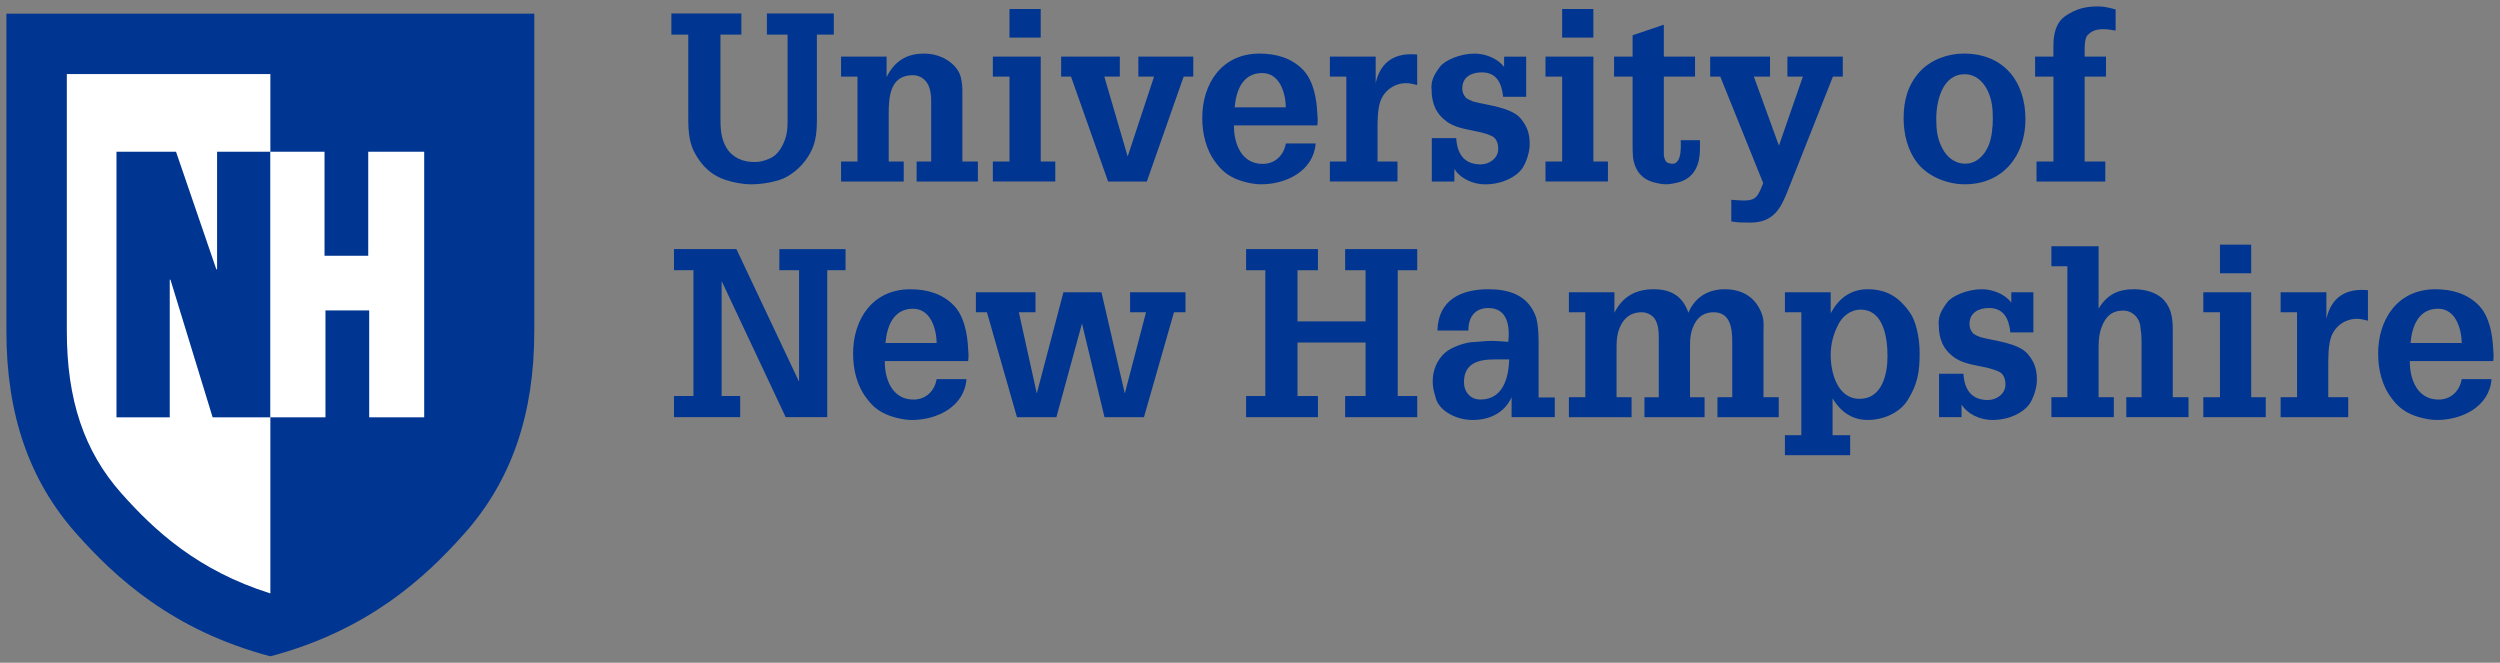
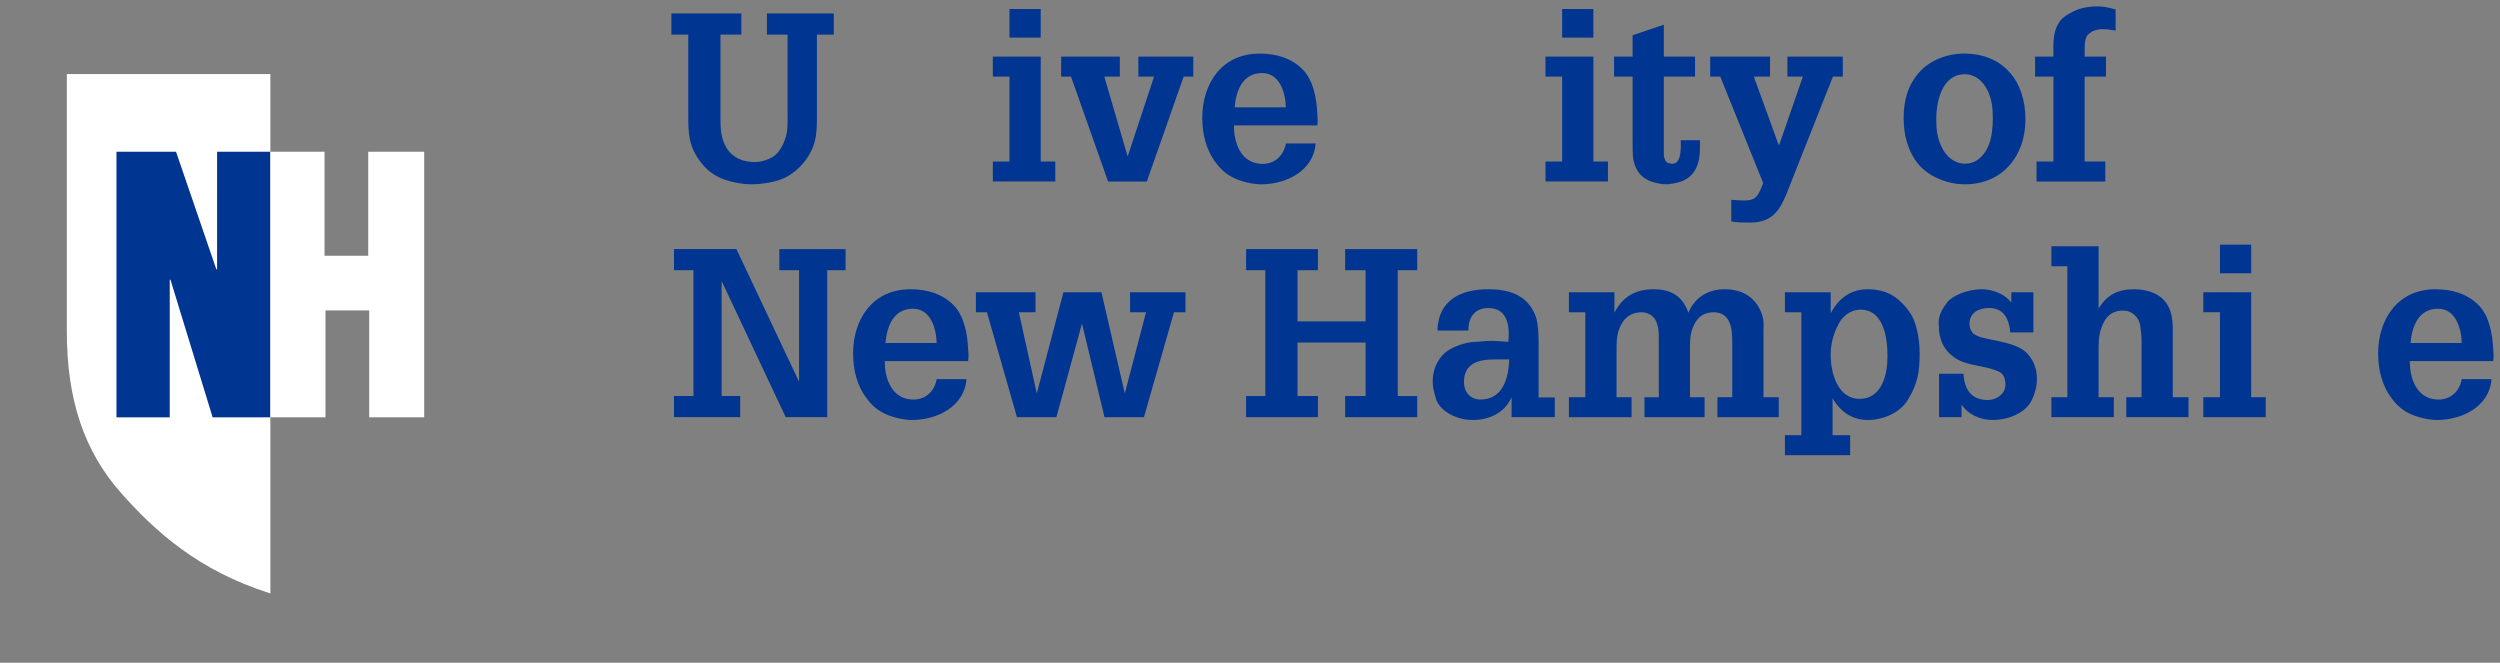
<svg xmlns="http://www.w3.org/2000/svg" xmlns:ns1="http://www.inkscape.org/namespaces/inkscape" xmlns:ns2="http://sodipodi.sourceforge.net/DTD/sodipodi-0.dtd" width="195.41mm" height="51.8mm" viewBox="0 0 195.41 51.8" version="1.1" id="svg1629" ns1:version="0.92.0 r15299" ns2:docname="university of new hampshire.svg">
  <rect x="0" y="0" width="195.41" height="51.8" fill="#808080" stroke="none" />
  <defs id="defs1623" />
  <ns2:namedview id="base" pagecolor="#ffffff" bordercolor="#666666" borderopacity="1.0" ns1:pageopacity="0.0" ns1:pageshadow="2" ns1:zoom="1.220778" ns1:cx="367.38868" ns1:cy="96.000076" ns1:document-units="mm" ns1:current-layer="layer1" showgrid="false" fit-margin-top="0" fit-margin-left="0" fit-margin-right="0" fit-margin-bottom="0" ns1:window-width="1280" ns1:window-height="744" ns1:window-x="-4" ns1:window-y="-4" ns1:window-maximized="1" />
  <g ns1:label="Layer 1" ns1:groupmode="layer" id="layer1" transform="translate(-8.628,-191.225)">
    <path ns1:connector-curvature="0" id="path1300" style="fill:#003591;fill-opacity:1;fill-rule:nonzero;stroke:none;stroke-width:0.035" d="m 61.107,192.276 h 5.467 v 1.651 h -1.633 v 6.238 c 0,0.936 -0.018,1.817 0.477,2.624 0.477,0.771 1.284,1.101 2.183,1.101 0.459,0 0.77,-0.092 1.192,-0.276 0.679,-0.274 1.064,-1.045 1.266,-1.706 0.165,-0.606 0.128,-1.321 0.128,-1.927 v -6.054 h -1.615 v -1.651 h 5.229 v 1.651 h -1.321 v 5.834 c 0,0.991 0.055,2.128 -0.348,3.064 -0.404,0.918 -1.083,1.688 -1.945,2.183 -0.697,0.423 -2,0.624 -2.825,0.624 -0.807,0 -1.982,-0.238 -2.679,-0.624 -0.77,-0.404 -1.339,-1.064 -1.743,-1.816 -0.532,-0.954 -0.514,-2.037 -0.514,-3.101 v -6.164 h -1.321 v -1.651" />
-     <path ns1:connector-curvature="0" id="path1302" style="fill:#003591;fill-opacity:1;fill-rule:nonzero;stroke:none;stroke-width:0.035" d="m 77.927,197.248 c 0.624,-1.247 1.559,-1.834 2.935,-1.834 1.504,0 2.642,0.935 2.862,1.834 0.128,0.514 0.128,0.899 0.128,1.321 v 5.284 h 1.211 v 1.559 h -4.788 v -1.559 h 1.137 v -4.385 c 0,-0.477 0.018,-0.862 -0.128,-1.339 -0.165,-0.587 -0.66,-1.028 -1.302,-1.028 -1.78,0 -1.89,1.669 -1.89,3.027 v 3.725 h 1.174 v 1.559 h -4.898 v -1.559 h 1.284 v -6.642 h -1.284 v -1.56 h 3.559 v 1.596" />
    <path ns1:connector-curvature="0" id="path1304" style="fill:#003591;fill-opacity:1;fill-rule:nonzero;stroke:none;stroke-width:0.035" d="m 87.534,191.927 h 2.44 v 2.238 h -2.44 z m -1.302,13.484 v -1.559 h 1.302 v -6.642 h -1.302 v -1.56 h 3.743 v 8.201 h 1.138 v 1.559 h -4.88" />
    <path ns1:connector-curvature="0" id="path1306" style="fill:#003591;fill-opacity:1;fill-rule:nonzero;stroke:none;stroke-width:0.035" d="m 91.571,195.651 h 4.586 v 1.56 h -1.211 l 1.816,6.219 h 0.018 l 2.055,-6.219 h -1.229 v -1.56 h 4.293 v 1.56 H 101.148 l -2.88,8.201 h -3.027 l -2.899,-8.201 h -0.77 v -1.56" />
    <path ns1:connector-curvature="0" id="path1308" style="fill:#003591;fill-opacity:1;fill-rule:nonzero;stroke:none;stroke-width:0.035" d="m 109.134,199.614 c -0.018,-1.101 -0.458,-2.679 -1.853,-2.679 -1.541,0 -2.037,1.395 -2.146,2.679 z m -4.054,1.413 c -0.018,1.394 0.569,3.009 2.238,3.009 0.973,0 1.651,-0.66 1.816,-1.597 h 2.33 c -0.165,2.147 -2.293,3.192 -4.275,3.192 -0.624,0 -1.468,-0.201 -2.037,-0.458 -0.642,-0.294 -1.064,-0.66 -1.486,-1.229 -0.77,-0.991 -1.064,-2.275 -1.064,-3.504 0,-2.679 1.523,-5.027 4.476,-5.027 1.303,0 2.532,0.348 3.431,1.302 0.788,0.844 1.027,2.22 1.082,3.321 0.018,0.294 0.055,0.568 0.018,0.844 0,0.054 -0.018,0.091 -0.018,0.147 h -6.513" />
-     <path ns1:connector-curvature="0" id="path1310" style="fill:#003591;fill-opacity:1;fill-rule:nonzero;stroke:none;stroke-width:0.035" d="m 116.154,197.725 c 0.385,-1.707 1.541,-2.404 3.247,-2.238 v 2.385 c -0.275,-0.073 -0.569,-0.147 -0.862,-0.147 -0.899,0 -1.688,0.55 -2,1.375 -0.238,0.66 -0.238,1.56 -0.238,2.238 v 2.514 h 1.56 v 1.559 h -5.284 v -1.559 h 1.284 v -6.642 h -1.284 v -1.56 h 3.578 v 2.074" />
-     <path ns1:connector-curvature="0" id="path1312" style="fill:#003591;fill-opacity:1;fill-rule:nonzero;stroke:none;stroke-width:0.035" d="m 126.118,198.789 c -0.11,-1.046 -0.495,-1.908 -1.669,-1.908 -0.789,0 -1.523,0.348 -1.523,1.248 0,0.311 0.092,0.514 0.294,0.752 0.165,0.129 0.367,0.183 0.551,0.276 1.046,0.294 3.008,0.44 3.743,1.358 0.495,0.605 0.679,1.174 0.679,1.945 0.018,0.568 -0.238,1.449 -0.605,1.963 -0.441,0.606 -1.504,1.211 -2.88,1.211 -0.917,0 -1.908,-0.422 -2.403,-1.211 v 0.991 h -1.761 v -3.394 h 1.908 c 0.073,1.211 0.605,2.055 1.908,2.055 0.679,0 1.376,-0.477 1.376,-1.211 0,-0.367 -0.11,-0.807 -0.477,-0.991 -1.101,-0.532 -2.44,-0.404 -3.486,-1.101 -0.899,-0.624 -1.247,-1.468 -1.247,-2.551 -0.092,-0.808 0.385,-1.395 0.642,-1.761 0.367,-0.514 1.578,-1.045 2.715,-1.045 0.844,0 1.798,0.367 2.312,1.045 v -0.807 h 1.725 v 3.138 h -1.798" />
    <path ns1:connector-curvature="0" id="path1314" style="fill:#003591;fill-opacity:1;fill-rule:nonzero;stroke:none;stroke-width:0.035" d="m 130.732,191.927 h 2.44 v 2.238 H 130.732 Z m -1.302,13.484 v -1.559 h 1.302 v -6.642 h -1.302 v -1.56 h 3.743 v 8.201 h 1.138 v 1.559 h -4.88" />
    <path ns1:connector-curvature="0" id="path1316" style="fill:#003591;fill-opacity:1;fill-rule:nonzero;stroke:none;stroke-width:0.035" d="m 141.504,202.843 c 0,1.156 -0.367,2.22 -1.578,2.605 -0.202,0.073 -0.807,0.183 -1.009,0.183 -0.44,0 -0.697,-0.073 -1.119,-0.183 -0.844,-0.257 -1.302,-0.844 -1.486,-1.669 -0.091,-0.404 -0.073,-1.266 -0.073,-1.707 v -4.862 h -1.449 v -1.56 h 1.449 v -1.669 l 2.44,-0.826 v 2.495 h 2.44 v 1.56 H 138.679 v 6.109 c 0,0.184 0.11,0.551 0.294,0.624 1.119,0.459 1.046,-1.101 1.027,-1.761 h 1.504 v 0.66" />
    <path ns1:connector-curvature="0" id="path1318" style="fill:#003591;fill-opacity:1;fill-rule:nonzero;stroke:none;stroke-width:0.035" d="m 142.302,195.651 h 4.679 v 1.56 h -1.266 l 1.871,5.155 0.092,0.239 1.871,-5.394 h -1.211 v -1.56 h 4.33 v 1.56 h -0.771 l -3.486,8.807 c -0.587,1.522 -1.156,2.605 -2.99,2.605 -0.495,0 -0.991,0 -1.468,-0.092 v -1.688 c 0.33,0.019 0.66,0.055 0.991,0.055 0.881,0 1.064,-0.294 1.376,-1.046 l 0.128,-0.311 -3.357,-8.329 h -0.789 v -1.56" />
    <path ns1:connector-curvature="0" id="path1320" style="fill:#003591;fill-opacity:1;fill-rule:nonzero;stroke:none;stroke-width:0.035" d="m 159.973,200.514 c 0,0.807 0.073,1.541 0.459,2.275 0.349,0.697 0.972,1.229 1.798,1.229 0.881,0 1.486,-0.624 1.816,-1.376 0.275,-0.642 0.349,-1.487 0.349,-2.165 0,-0.807 -0.073,-1.505 -0.44,-2.238 -0.349,-0.679 -0.936,-1.211 -1.761,-1.211 -1.761,0 -2.22,2.128 -2.22,3.486 z m -1.431,3.504 c -0.807,-1.009 -1.119,-2.293 -1.119,-3.56 0,-1.375 0.331,-2.623 1.284,-3.651 0.862,-0.917 2.165,-1.394 3.413,-1.394 3.137,0 4.825,2.183 4.825,5.137 0,2.825 -1.743,5.081 -4.752,5.081 -1.321,0 -2.825,-0.587 -3.651,-1.614" />
    <path ns1:connector-curvature="0" id="path1322" style="fill:#003591;fill-opacity:1;fill-rule:nonzero;stroke:none;stroke-width:0.035" d="m 167.7,197.211 v -1.56 h 1.431 v -0.844 c 0,-0.899 0.183,-1.852 0.991,-2.366 0.789,-0.532 1.541,-0.716 2.495,-0.716 0.459,0 0.917,0.11 1.376,0.239 v 1.651 c -0.33,-0.055 -0.642,-0.11 -0.972,-0.11 -0.495,0 -0.899,0.11 -1.247,0.495 -0.22,0.294 -0.202,0.973 -0.202,1.284 v 0.367 h 1.669 v 1.56 h -1.669 v 6.642 h 1.614 v 1.559 h -5.375 v -1.559 h 1.321 v -6.642 h -1.431" />
    <path ns1:connector-curvature="0" id="path1324" style="fill:#003591;fill-opacity:1;fill-rule:nonzero;stroke:none;stroke-width:0.035" d="m 61.308,223.832 v -1.652 h 1.523 v -9.834 h -1.523 v -1.651 h 4.88 l 4.88,10.33 h 0.018 v -8.678 h -1.541 v -1.651 h 5.174 v 1.651 h -1.431 v 11.485 h -3.247 l -4.99,-10.605 h -0.018 v 8.953 h 1.45 v 1.652 h -5.174" />
    <path ns1:connector-curvature="0" id="path1326" style="fill:#003591;fill-opacity:1;fill-rule:nonzero;stroke:none;stroke-width:0.035" d="m 81.841,218.035 c -0.018,-1.101 -0.459,-2.679 -1.853,-2.679 -1.541,0 -2.037,1.395 -2.147,2.679 z m -4.054,1.413 c -0.018,1.394 0.569,3.009 2.238,3.009 0.972,0 1.651,-0.66 1.816,-1.596 h 2.33 c -0.165,2.147 -2.293,3.192 -4.275,3.192 -0.624,0 -1.468,-0.202 -2.037,-0.458 -0.642,-0.294 -1.064,-0.66 -1.486,-1.23 -0.77,-0.991 -1.064,-2.275 -1.064,-3.504 0,-2.679 1.523,-5.027 4.477,-5.027 1.302,0 2.532,0.348 3.431,1.302 0.789,0.844 1.027,2.22 1.082,3.321 0.018,0.294 0.055,0.568 0.018,0.844 0,0.055 -0.018,0.091 -0.018,0.147 h -6.513" />
    <path ns1:connector-curvature="0" id="path1328" style="fill:#003591;fill-opacity:1;fill-rule:nonzero;stroke:none;stroke-width:0.035" d="m 89.567,214.072 v 1.56 h -1.302 l 1.394,6.311 h 0.018 l 2.073,-7.871 h 2.972 l 1.816,7.871 h 0.018 l 1.651,-6.311 h -1.247 v -1.56 h 4.33 v 1.56 h -0.899 l -2.348,8.201 h -3.082 l -1.761,-7.32 -2,7.32 h -3.082 l -2.348,-8.201 h -0.862 v -1.56 h 4.66" />
    <path ns1:connector-curvature="0" id="path1330" style="fill:#003591;fill-opacity:1;fill-rule:nonzero;stroke:none;stroke-width:0.035" d="m 106.028,223.832 v -1.652 h 1.504 v -9.834 h -1.504 v -1.651 h 5.614 v 1.651 h -1.596 v 3.999 h 5.321 v -3.999 h -1.596 v -1.651 h 5.632 v 1.651 h -1.523 v 9.834 h 1.523 v 1.652 h -5.632 v -1.652 h 1.596 v -4.183 h -5.321 v 4.183 h 1.596 v 1.652 h -5.614" />
    <path ns1:connector-curvature="0" id="path1332" style="fill:#003591;fill-opacity:1;fill-rule:nonzero;stroke:none;stroke-width:0.035" d="m 125.442,219.318 c -1.247,0 -2.385,0.294 -2.385,1.78 0,0.752 0.496,1.357 1.284,1.357 1.78,0 2.201,-1.707 2.256,-3.138 z m 1.339,2.955 c -0.551,1.228 -1.725,1.779 -3.046,1.779 -1.357,0 -2.679,-0.771 -2.899,-1.779 -0.202,-0.643 -0.22,-0.973 -0.22,-1.266 0,-0.826 0.331,-1.652 0.954,-2.202 0.477,-0.44 1.578,-0.825 2.22,-0.844 0.459,-0.018 0.954,-0.091 1.413,-0.091 0.44,0 0.881,0.055 1.321,0.073 0.129,-1.174 -0.036,-2.642 -1.559,-2.642 -1.064,0 -1.578,0.734 -1.559,1.761 h -2.422 c 0.055,-2.385 1.835,-3.229 3.981,-3.229 1.523,0 2.954,0.404 3.615,1.908 0.147,0.33 0.183,0.532 0.238,0.917 0.055,0.421 0.073,0.825 0.073,1.248 v 4.385 h 1.266 v 1.541 h -3.376 v -1.559" />
    <path ns1:connector-curvature="0" id="path1334" style="fill:#003591;fill-opacity:1;fill-rule:nonzero;stroke:none;stroke-width:0.035" d="m 134.819,215.668 c 0.624,-1.247 1.651,-1.835 3.064,-1.835 1.302,0 2.256,0.495 2.715,1.835 0.532,-1.247 1.578,-1.835 2.844,-1.835 1.395,0 2.385,0.642 2.862,1.835 0.238,0.605 0.165,1.045 0.165,1.523 v 5.083 h 1.192 v 1.559 h -4.789 v -1.559 h 1.156 v -4.349 c 0,-0.991 -0.129,-2.293 -1.45,-2.293 -0.715,0 -1.229,0.33 -1.541,0.991 -0.312,0.642 -0.312,1.192 -0.312,1.89 v 3.762 h 1.138 v 1.559 h -4.697 v -1.559 h 1.119 v -4.514 c 0,-0.551 0,-0.973 -0.238,-1.487 -0.183,-0.385 -0.66,-0.642 -1.082,-0.642 -1.027,0 -1.578,0.624 -1.853,1.541 -0.128,0.477 -0.128,0.935 -0.128,1.431 v 3.67 h 1.174 v 1.559 h -4.899 v -1.559 h 1.284 v -6.642 h -1.284 v -1.56 h 3.559 v 1.596" />
    <path ns1:connector-curvature="0" id="path1336" style="fill:#003591;fill-opacity:1;fill-rule:nonzero;stroke:none;stroke-width:0.035" d="m 152.31,216.603 c -0.422,0.808 -0.587,1.597 -0.587,2.385 0,1.377 0.532,3.412 2.257,3.412 1.761,0 2.183,-1.926 2.183,-3.32 0,-1.394 -0.275,-3.652 -2.11,-3.652 -0.789,0 -1.45,0.551 -1.743,1.175 z m -0.587,-0.881 c 0.679,-1.321 1.725,-1.889 2.88,-1.889 1.486,0 2.477,0.605 3.357,1.889 0.385,0.57 0.715,1.78 0.715,3.101 0,1.468 -0.147,2.385 -0.918,3.65 -0.623,1.027 -1.945,1.578 -3.119,1.578 -1.083,0 -2.037,-0.477 -2.77,-1.688 v 2.881 h 1.376 v 1.559 h -5.1 v -1.559 h 1.284 v -9.614 h -1.284 v -1.56 h 3.578 v 1.651" />
    <path ns1:connector-curvature="0" id="path1338" style="fill:#003591;fill-opacity:1;fill-rule:nonzero;stroke:none;stroke-width:0.035" d="m 165.766,217.209 c -0.11,-1.046 -0.496,-1.908 -1.67,-1.908 -0.789,0 -1.523,0.348 -1.523,1.247 0,0.312 0.092,0.514 0.294,0.752 0.165,0.129 0.367,0.184 0.55,0.275 1.046,0.294 3.009,0.44 3.743,1.358 0.495,0.605 0.679,1.174 0.679,1.945 0.018,0.568 -0.238,1.449 -0.605,1.962 -0.44,0.606 -1.505,1.211 -2.88,1.211 -0.918,0 -1.908,-0.422 -2.403,-1.211 v 0.991 h -1.761 v -3.394 h 1.908 c 0.073,1.211 0.605,2.055 1.908,2.055 0.679,0 1.376,-0.477 1.376,-1.211 0,-0.367 -0.11,-0.807 -0.477,-0.99 -1.101,-0.533 -2.44,-0.404 -3.486,-1.101 -0.899,-0.624 -1.248,-1.468 -1.248,-2.551 -0.091,-0.807 0.385,-1.394 0.642,-1.761 0.367,-0.514 1.578,-1.046 2.715,-1.046 0.844,0 1.798,0.367 2.312,1.046 v -0.807 h 1.724 v 3.137 h -1.798" />
    <path ns1:connector-curvature="0" id="path1340" style="fill:#003591;fill-opacity:1;fill-rule:nonzero;stroke:none;stroke-width:0.035" d="m 168.974,223.832 v -1.559 h 1.248 v -10.238 h -1.248 v -1.56 h 3.688 v 4.862 c 0.679,-1.083 1.504,-1.505 2.789,-1.505 0.807,0 1.78,0.238 2.33,0.862 0.587,0.661 0.679,1.468 0.679,2.312 v 5.266 h 1.229 v 1.559 h -4.862 v -1.559 h 1.193 v -4.386 c 0,-0.367 -0.037,-0.752 -0.092,-1.119 -0.055,-0.697 -0.624,-1.266 -1.339,-1.266 -0.881,0 -1.376,0.459 -1.67,1.248 -0.275,0.679 -0.257,1.358 -0.257,2.074 v 3.45 h 1.192 v 1.559 h -4.88" />
    <path ns1:connector-curvature="0" id="path1342" style="fill:#003591;fill-opacity:1;fill-rule:nonzero;stroke:none;stroke-width:0.035" d="m 182.149,210.347 h 2.44 v 2.238 h -2.44 z m -1.302,13.485 v -1.559 h 1.302 v -6.642 h -1.302 v -1.56 h 3.743 v 8.202 h 1.138 v 1.559 h -4.88" />
-     <path ns1:connector-curvature="0" id="path1352" style="fill:#003591;fill-opacity:1;fill-rule:nonzero;stroke:none;stroke-width:0.035" d="m 190.469,216.145 c 0.386,-1.707 1.541,-2.404 3.247,-2.239 v 2.386 c -0.275,-0.074 -0.568,-0.147 -0.862,-0.147 -0.899,0 -1.688,0.55 -2,1.375 -0.239,0.66 -0.239,1.56 -0.239,2.238 v 2.515 h 1.56 v 1.559 h -5.284 v -1.559 h 1.284 v -6.642 h -1.284 v -1.56 h 3.577 v 2.073" />
    <path ns1:connector-curvature="0" id="path1354" style="fill:#003591;fill-opacity:1;fill-rule:nonzero;stroke:none;stroke-width:0.035" d="m 201.046,218.035 c -0.018,-1.101 -0.459,-2.679 -1.853,-2.679 -1.541,0 -2.037,1.395 -2.147,2.679 z m -4.055,1.413 c -0.018,1.394 0.569,3.009 2.238,3.009 0.972,0 1.651,-0.66 1.816,-1.596 h 2.33 c -0.165,2.147 -2.293,3.192 -4.275,3.192 -0.624,0 -1.468,-0.202 -2.037,-0.458 -0.642,-0.294 -1.064,-0.66 -1.486,-1.23 -0.771,-0.991 -1.064,-2.275 -1.064,-3.504 0,-2.679 1.523,-5.027 4.476,-5.027 1.303,0 2.532,0.348 3.431,1.302 0.789,0.844 1.027,2.22 1.083,3.321 0.018,0.294 0.055,0.568 0.018,0.844 0,0.055 -0.018,0.091 -0.018,0.147 h -6.513" />
-     <path ns1:connector-curvature="0" id="path1356" style="fill:#003591;fill-opacity:1;fill-rule:nonzero;stroke:none;stroke-width:0.035" d="M 29.76,192.291 H 9.128 v 24.808 c -0.005,6.509 1.781,11.685 5.459,15.826 3.051,3.435 7.509,7.567 15.173,9.6 7.661,-2.033 12.119,-6.165 15.171,-9.6 3.678,-4.141 5.463,-9.317 5.458,-15.826 v -24.808 h -20.629" />
    <path ns1:connector-curvature="0" id="path1366" style="fill:#ffffff;fill-opacity:1;fill-rule:nonzero;stroke:none;stroke-width:0.035" d="m 18.118,229.788 c -2.913,-3.281 -4.269,-7.312 -4.266,-12.687 v -20.086 h 15.909 v 40.593 c -5.671,-1.78 -9.058,-4.912 -11.643,-7.821" />
    <path ns1:connector-curvature="0" id="path1368" style="fill:#003591;fill-opacity:1;fill-rule:nonzero;stroke:none;stroke-width:0.035" d="m 17.732,223.844 v -20.759 h 4.654 l 3.152,9.194 h 0.058 v -9.194 h 4.164 v 20.759 h -4.512 l -3.295,-10.754 h -0.057 v 10.754 h -4.164" />
    <path ns1:connector-curvature="0" id="path1378" style="fill:#ffffff;fill-opacity:1;fill-rule:nonzero;stroke:none;stroke-width:0.035" d="m 37.411,203.085 v 8.131 h -3.417 v -8.131 h -4.234 v 20.759 h 4.308 v -8.356 h 3.418 v 8.356 h 4.299 v -20.759 h -4.374" />
  </g>
</svg>